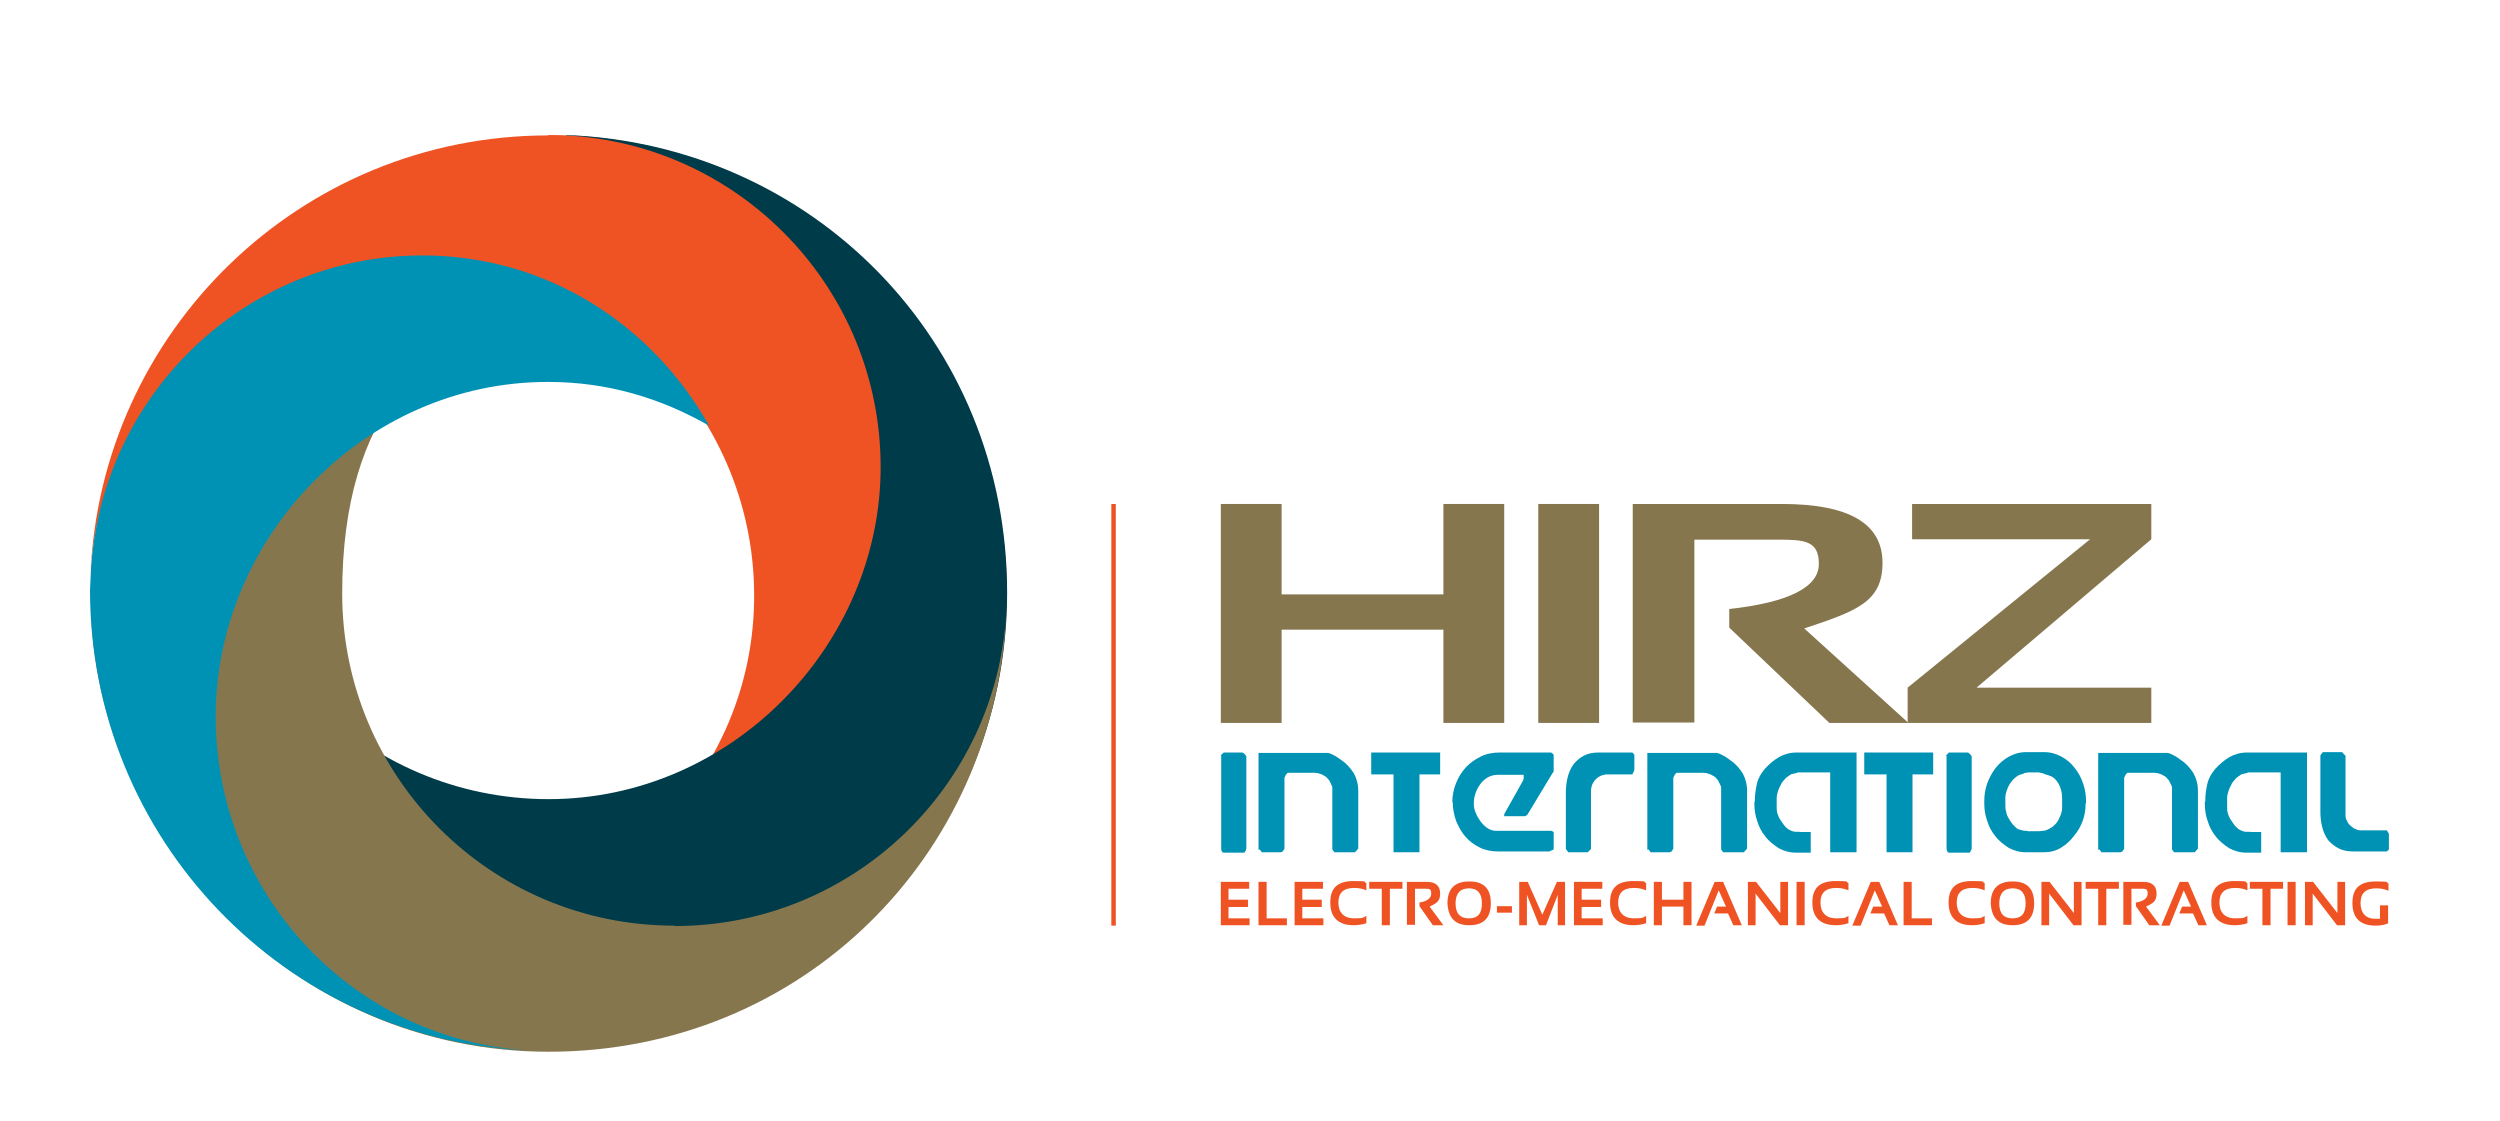
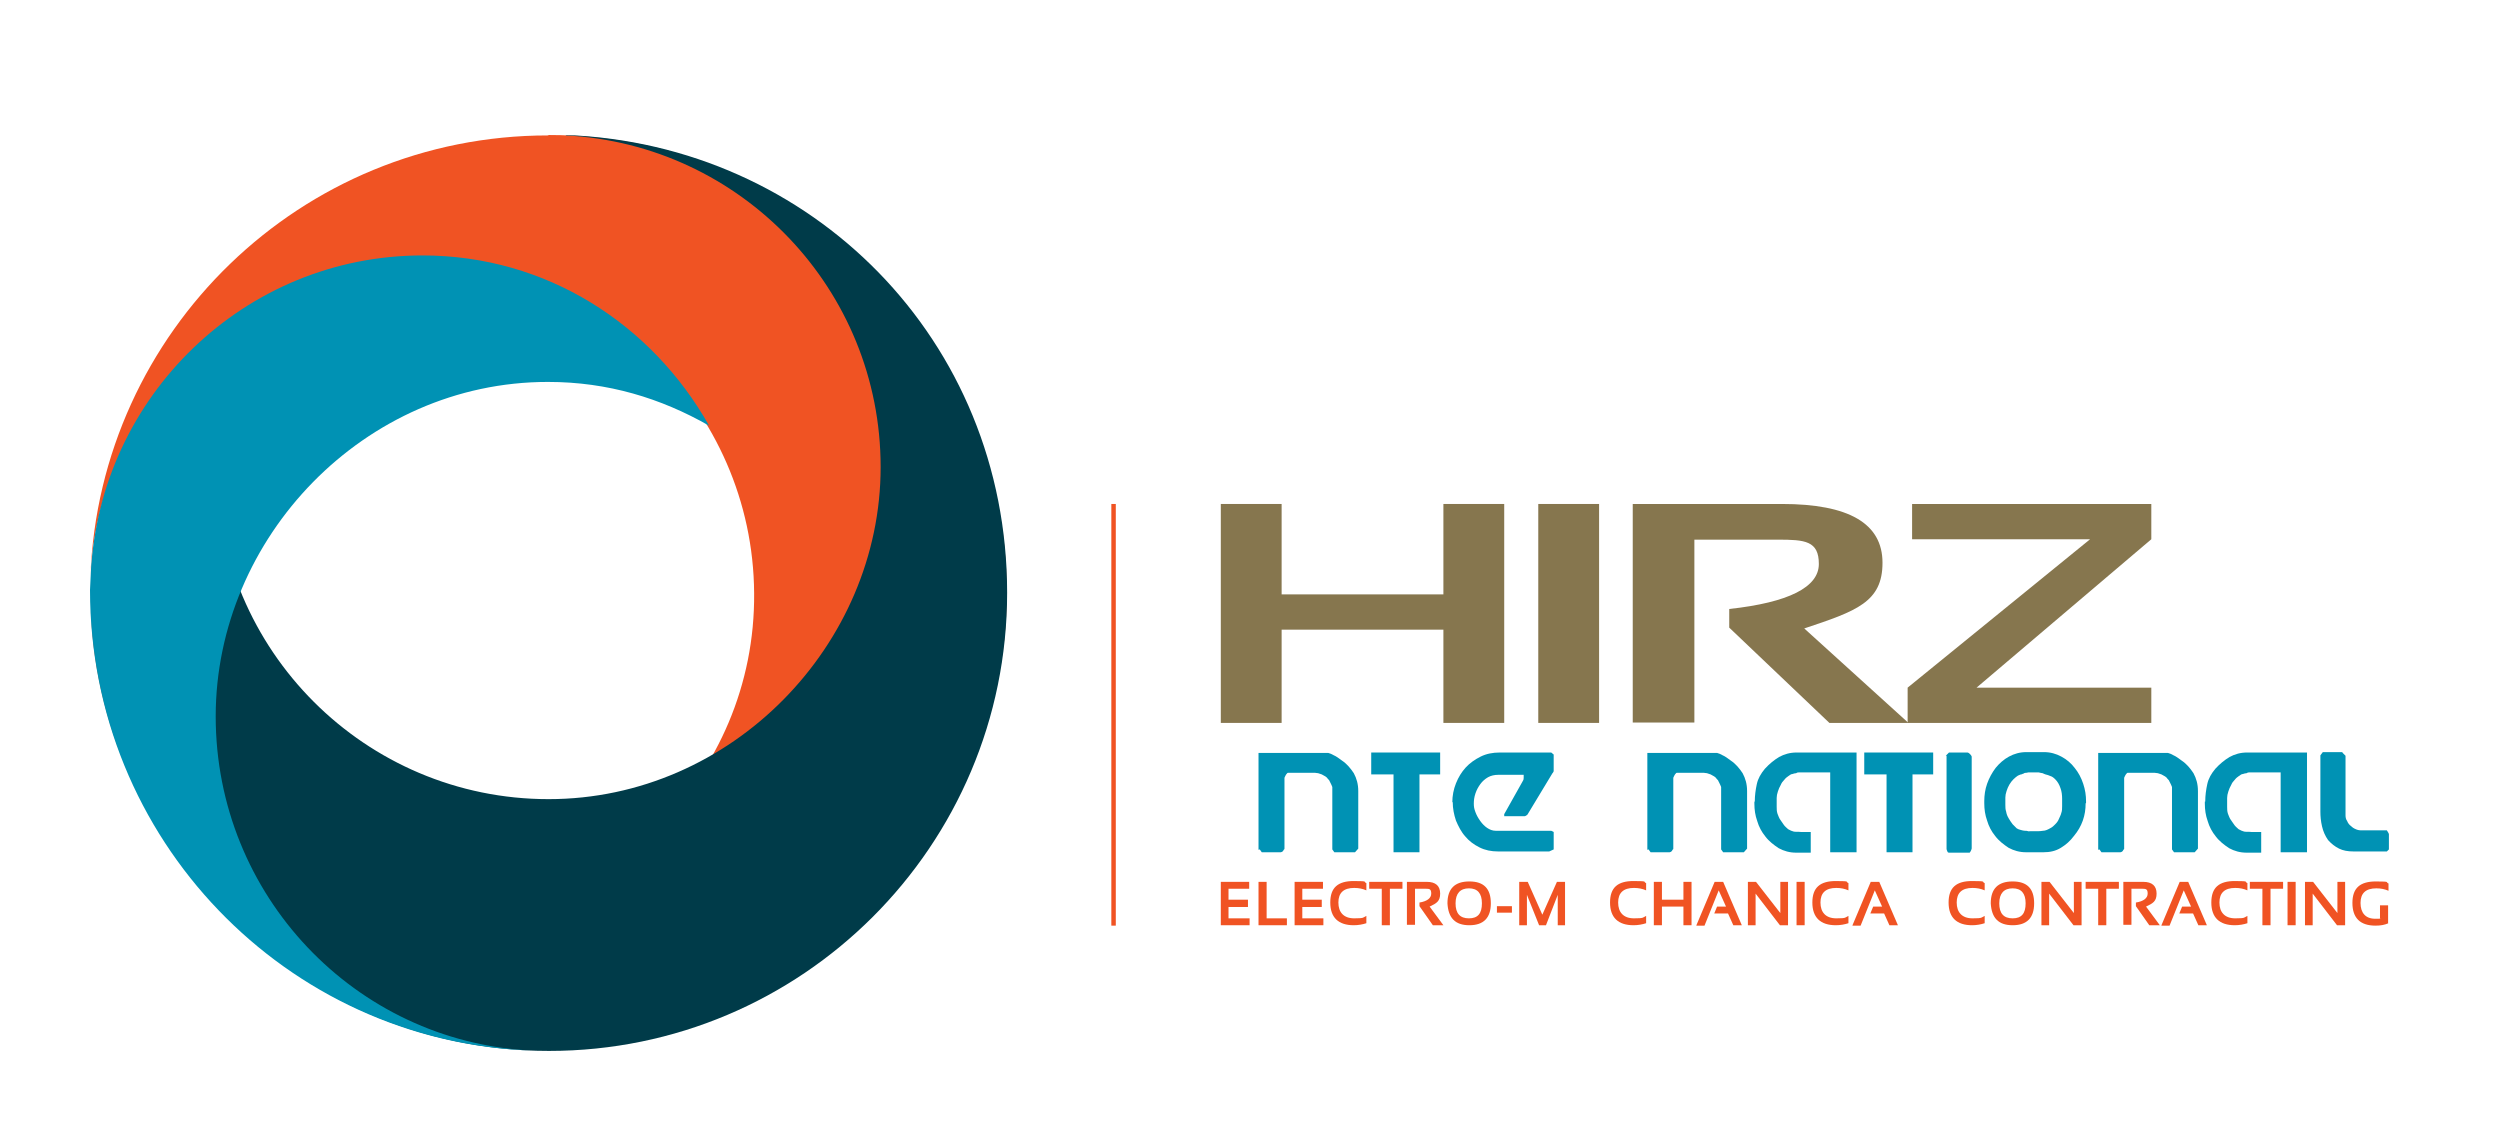
<svg xmlns="http://www.w3.org/2000/svg" id="Layer_1" version="1.1" viewBox="0 0 616.6 276.6">
  <defs>
    <style>
      .st0 {
        fill: #0092b4;
      }

      .st1 {
        fill: #003b49;
      }

      .st2 {
        fill: #f05323;
      }

      .st3 {
        fill: #86764e;
      }
    </style>
  </defs>
  <g>
    <path class="st2" d="M135.2,33.4c-61,0-110.6,48.3-112.9,108.7,2.2-43.3,38-77.7,81.8-77.7s81.6,36.3,81.9,81.9c.4,45.2-36.7,81.9-81.9,81.9S24.5,193.8,22.4,150.5c2.2,60.4,54.1,108.2,112.9,108.2s113-50,113-112.4-50.6-113-113-113Z" />
    <path class="st1" d="M139.5,33.4c43.3,2.2,77.7,38,77.7,81.8s-36.7,81.9-81.9,81.9-81.9-36.7-81.9-81.9,3.9-28.4,10.6-40.3c-23.5,13.3-39.7,37.8-41.5,66.2,0,1.7.4,2.9.4,4.6,0,62.4,50.1,113.5,112.5,113.5s113-50.6,113-113-48.3-110.6-108.7-112.9Z" />
-     <path class="st3" d="M166.3,228.3c-45.3,0-81.9-36.7-81.9-81.9s21-63.6,50.9-75.8c-9.6-3.9-20.1-6.1-31.1-6.1-42.3,0-76.2,32-80.6,73.2-.2,2.9-.8,5.3-.8,8.2,0,62.4,50.1,113.5,112.5,113.5s110.6-48.3,112.9-108.7c-2.2,43.3-38,77.7-81.8,77.7Z" />
    <path class="st0" d="M135.2,94.2c14.7,0,27.8,4,39.7,10.8-14.1-25-40.1-42-70.7-42-43.8,0-79.6,34.7-81.8,78.3l-.2,4.2c0,61.4,48.3,111.4,108.7,113.6-43.3-2.2-77.7-38.3-77.7-82.4s36.7-82.5,81.9-82.5Z" />
  </g>
  <g>
    <path class="st3" d="M301.1,178.3v-54h15v22.3h39.9v-22.3h15v54h-15v-23h-39.9v23h-15Z" />
    <path class="st3" d="M394.4,124.3v54h-15v-54h15Z" />
    <path class="st3" d="M402.7,178.2v-53.9h36.8c16.5,0,24.8,4.8,24.8,14.5s-6.4,11.9-19.3,16.2l25.7,23.3h-19.5l-24.7-23.5v-4.6c14.7-1.6,22.1-5.4,22.1-11.1s-3.4-6-10.1-6h-20.6v45.1h-15.3Z" />
    <path class="st3" d="M530.6,124.3v8.7l-43.1,36.6h43.1v8.7h-60.1v-8.7l45-36.6h-43.9v-8.7h58.9Z" />
  </g>
  <g>
-     <path class="st0" d="M301,186.4l.8-.8h4.5c.2,0,.4.1.7.4.2.2.4.5.4.6v22.6s0,.2-.1.4c0,.2-.1.3-.2.4,0,0,0,.1-.2.3h-5c-.2,0-.4,0-.5-.3-.2-.2-.2-.4-.2-.6v-23Z" />
    <path class="st0" d="M310.4,209.6v-23.9h17.2c.4.1.9.3,1.4.6.5.2,1.2.7,2,1.3,1.2.8,2.1,1.9,2.9,3.1.7,1.3,1.1,2.7,1.1,4.4v14.2l-.8.9h-5.1l-.5-.7v-15.4c-.1-.3-.3-.7-.4-.9-.1-.3-.3-.5-.3-.6,0-.1-.2-.3-.4-.5-.1-.2-.3-.4-.6-.6s-.6-.3-.9-.5c-.3-.1-.6-.2-.9-.3-.3,0-.6-.1-.8-.1h-6.6c0,0-.2,0-.3.2-.1.1-.2.2-.3.4,0,.1-.2.3-.2.4,0,.1-.1.2-.1.2v17.5c0,0,0,.2-.1.2,0,0-.2.2-.2.3s-.2.2-.3.3c-.1,0-.2.1-.3.1h-4.7l-.5-.7Z" />
    <path class="st0" d="M343.7,210.2v-19.2h-5.5v-5.4h17v5.4h-5.1v19.2h-6.3Z" />
    <path class="st0" d="M358.2,197.9c0-1.6.3-3.2.9-4.7.6-1.5,1.4-2.8,2.4-3.9,1-1.1,2.3-2,3.7-2.7,1.4-.7,3-1,4.7-1h12.7l.6.5v4.1s0,.1-.1.2c0,.1-.1.2-.2.3l-6.1,10.1c0,.1-.2.2-.3.3-.2.1-.3.2-.4.2h-5.1v-.5l4.6-8.2c.2-.3.2-.6.2-.8s0-.2,0-.3,0-.2,0-.4h-6.3c-.9,0-1.8.2-2.5.6-.7.4-1.4,1-1.9,1.7-.5.7-.9,1.4-1.2,2.3s-.4,1.7-.4,2.5.1,1.3.4,2.1.7,1.5,1.2,2.2c.5.7,1.1,1.3,1.7,1.7s1.3.7,2.1.7h13.7l.6.3v4.3l-1.1.5h-12.6c-1.7,0-3.2-.3-4.6-1s-2.6-1.6-3.5-2.7c-1-1.1-1.7-2.5-2.3-3.9-.5-1.5-.8-3-.8-4.6Z" />
-     <path class="st0" d="M386.8,210.2l-.6-.8v-13.9c0-1.1.1-2.3.4-3.6s.8-2.4,1.5-3.4c.8-1,1.7-1.7,2.7-2.2,1-.5,2.2-.7,3.5-.7h8.3l.5.5v3.8c0,.1-.2.5-.5,1.1h-6.3c-.5,0-1,.2-1.4.3-.4.2-.8.4-1.2.8-.4.3-.6.7-.9,1.2-.2.4-.3.9-.4,1.5v14.6l-.8.8h-4.9Z" />
    <path class="st0" d="M406.3,209.6v-23.9h17.2c.4.1.9.3,1.4.6.5.2,1.2.7,2,1.3,1.2.8,2.1,1.9,2.9,3.1.7,1.3,1.1,2.7,1.1,4.4v14.2l-.8.9h-5.1l-.5-.7v-15.4c-.1-.3-.3-.7-.4-.9-.1-.3-.3-.5-.3-.6,0-.1-.2-.3-.4-.5-.1-.2-.3-.4-.6-.6s-.6-.3-.9-.5c-.3-.1-.6-.2-.9-.3-.3,0-.6-.1-.8-.1h-6.6c0,0-.2,0-.3.2-.1.1-.2.2-.3.4,0,.1-.2.3-.2.4,0,.1-.1.2-.1.2v17.5c0,0,0,.2-.1.2,0,0-.2.2-.2.3s-.2.2-.3.3c-.1,0-.2.1-.3.1h-4.7l-.5-.7Z" />
    <path class="st0" d="M432.8,197.7c0-1.5.2-2.9.5-4.3s1-2.6,2-3.8c1.1-1.2,2.2-2.1,3.5-2.9,1.3-.7,2.7-1.1,4.3-1.1h14.8v24.6h-6.5v-19.7h-7.2s-.2,0-.4,0c-.3,0-.5,0-.8.2-.3,0-.6.1-.9.2-.3,0-.6.2-1,.5-.3.2-.7.5-1,.9-.4.4-.7.8-.9,1.3-.3.5-.5,1-.7,1.6-.2.6-.3,1.1-.3,1.6v.4s0,1.4,0,1.4v.4c0,.6,0,1.1.2,1.7.2.5.4,1.1.7,1.5s.6.9.9,1.3c.3.4.7.7,1,1,.5.3,1,.5,1.4.6s1,0,1.8.1h2.4v5.1h-3.6c-1.6,0-3-.4-4.3-1.1-1.2-.8-2.4-1.7-3.3-2.9-.9-1.1-1.6-2.4-2-3.8-.5-1.4-.7-2.8-.7-4.3v-.5Z" />
    <path class="st0" d="M465.3,210.2v-19.2h-5.5v-5.4h17v5.4h-5.1v19.2h-6.3Z" />
    <path class="st0" d="M479.9,186.4l.8-.8h4.5c.2,0,.4.1.7.4.2.2.4.5.4.6v22.6s0,.2-.1.4-.1.3-.2.4c0,0,0,.1-.2.3h-5c-.2,0-.4,0-.5-.3s-.2-.4-.2-.6v-23Z" />
    <path class="st0" d="M514.4,198.1c0,1.5-.2,2.9-.7,4.3s-1.2,2.6-2.2,3.8c-.9,1.2-1.9,2.1-3.2,2.9-1.3.8-2.7,1.1-4.3,1.1h-4.3c-1.6,0-3-.4-4.3-1.1-1.2-.8-2.4-1.7-3.3-2.9-.9-1.1-1.6-2.4-2-3.8-.5-1.4-.7-2.8-.7-4.3v-.5c0-1.4.2-2.9.7-4.3.5-1.4,1.2-2.7,2.1-3.9.9-1.1,2-2.1,3.3-2.8,1.3-.7,2.7-1.1,4.3-1.1h4.3c1.6,0,3,.4,4.3,1.1s2.4,1.6,3.3,2.8c.9,1.1,1.6,2.4,2.1,3.9s.7,2.9.7,4.3v.5ZM501.6,190.5h-.9c-.3,0-.6,0-.9.1-.2,0-.5,0-.7.2-.2,0-.4.2-.6.2-.2,0-.5.2-.8.3-.3.2-.7.5-1.1.9s-.7.8-1,1.3c-.3.5-.5,1-.7,1.6s-.3,1.1-.3,1.6v1.8c0,.6,0,1.1.2,1.7.1.6.3,1.1.6,1.6.3.5.6,1,1,1.5.4.4.8.8,1,1,.3.2.6.3,1,.4s.7.2,1,.2.5,0,.8.1.3,0,.4,0h2.2c.1,0,.5,0,1.1-.1.6,0,1.2-.3,1.9-.7.4-.2.7-.5,1.1-.9s.7-.8.9-1.3.5-1,.6-1.5c.2-.5.2-1.1.2-1.7v-.4s0-1.4,0-1.4c0-.9-.1-1.8-.4-2.6-.3-.9-.7-1.6-1.3-2.2-.4-.4-.8-.7-1.2-.8-.4-.2-.8-.3-1.2-.4-.3-.1-.5-.2-.7-.3-.2,0-.5-.1-1-.2h-1.3Z" />
    <path class="st0" d="M517.5,209.6v-23.9h17.2c.4.1.9.3,1.4.6.5.2,1.2.7,2,1.3,1.2.8,2.1,1.9,2.9,3.1.7,1.3,1.1,2.7,1.1,4.4v14.2l-.8.9h-5.1l-.5-.7v-15.4c-.1-.3-.3-.7-.4-.9-.1-.3-.3-.5-.3-.6,0-.1-.2-.3-.4-.5-.1-.2-.3-.4-.6-.6s-.6-.3-.9-.5c-.3-.1-.6-.2-.9-.3-.3,0-.6-.1-.8-.1h-6.6c0,0-.2,0-.3.2-.1.1-.2.2-.3.4,0,.1-.2.3-.2.4,0,.1-.1.2-.1.2v17.5c0,0,0,.2-.1.2,0,0-.2.2-.2.3s-.2.2-.3.3c-.1,0-.2.1-.3.1h-4.7l-.5-.7Z" />
    <path class="st0" d="M543.9,197.7c0-1.5.2-2.9.5-4.3s1-2.6,2-3.8c1.1-1.2,2.2-2.1,3.5-2.9,1.3-.7,2.7-1.1,4.3-1.1h14.8v24.6h-6.5v-19.7h-7.2s-.2,0-.4,0c-.3,0-.5,0-.8.2-.3,0-.6.1-.9.2-.3,0-.6.2-1,.5-.3.2-.7.5-1,.9-.4.4-.7.8-.9,1.3-.3.5-.5,1-.7,1.6-.2.6-.3,1.1-.3,1.6v.4s0,1.4,0,1.4v.4c0,.6,0,1.1.2,1.7.2.5.4,1.1.7,1.5s.6.9.9,1.3c.3.4.7.7,1,1,.5.3,1,.5,1.4.6s1,0,1.8.1h2.4v5.1h-3.6c-1.6,0-3-.4-4.3-1.1-1.2-.8-2.4-1.7-3.3-2.9-.9-1.1-1.6-2.4-2-3.8-.5-1.4-.7-2.8-.7-4.3v-.5Z" />
    <path class="st0" d="M577.7,185.6l.8.8v14.7c0,.5.1,1,.4,1.4.2.5.5.9.9,1.2.3.3.7.6,1.2.8.4.2.9.3,1.4.3h6.3c.3.5.5.8.5.9v3.8l-.5.5h-8.3c-1.3,0-2.5-.2-3.5-.7-1-.5-1.9-1.2-2.7-2.1-.7-1-1.2-2.1-1.5-3.4-.3-1.3-.4-2.5-.4-3.6v-13.9l.6-.8h4.9Z" />
  </g>
  <g>
    <path class="st2" d="M308.1,217.5v1.7h-5.1v2.7h4.8v1.8h-4.8v2.8h5.2v1.7h-7.1v-10.7h7Z" />
    <path class="st2" d="M312.4,217.5v9h5v1.7h-7v-10.7h2Z" />
    <path class="st2" d="M326.3,217.5v1.7h-5.1v2.7h4.8v1.8h-4.8v2.8h5.2v1.7h-7.1v-10.7h7Z" />
    <path class="st2" d="M337,227.7c-.9.3-2,.5-3.1.5-3.8,0-5.8-1.9-5.8-5.6s1.9-5.3,5.8-5.3,2.2.2,3.1.5v1.8c-.9-.4-1.9-.6-3-.6-2.6,0-3.9,1.2-3.9,3.6s1.3,3.9,3.9,3.9,2.1-.2,3-.6v1.8Z" />
    <path class="st2" d="M345.9,217.5v1.7h-3.1v9h-2v-9h-3.1v-1.7h8.1Z" />
    <path class="st2" d="M347,228.2v-10.7h4.9c2.2,0,3.3,1,3.3,2.9s-.9,2.4-2.6,3.2l3.4,4.6h-2.6l-3.3-4.7v-.9c1.9-.3,2.9-1.1,2.9-2.2s-.4-1.2-1.3-1.2h-2.7v8.9h-2Z" />
    <path class="st2" d="M357,222.8c0-3.6,1.8-5.4,5.4-5.4s5.3,1.8,5.3,5.4-1.8,5.4-5.3,5.4-5.2-1.8-5.4-5.4ZM362.3,226.5c2.2,0,3.2-1.2,3.2-3.7s-1.1-3.7-3.2-3.7-3.3,1.2-3.3,3.7,1.1,3.7,3.3,3.7Z" />
    <path class="st2" d="M372.9,223.5v1.6h-3.7v-1.6h3.7Z" />
    <path class="st2" d="M374.7,228.2v-10.7h2.1l3.6,8.1,3.6-8.1h2v10.7h-1.8v-7.5l-2.9,7.5h-1.7l-3-7.5v7.5h-1.8Z" />
-     <path class="st2" d="M395.2,217.5v1.7h-5.1v2.7h4.8v1.8h-4.8v2.8h5.2v1.7h-7.1v-10.7h7Z" />
    <path class="st2" d="M406,227.7c-.9.3-2,.5-3.1.5-3.8,0-5.8-1.9-5.8-5.6s1.9-5.3,5.8-5.3,2.2.2,3.1.5v1.8c-.9-.4-1.9-.6-3-.6-2.6,0-3.9,1.2-3.9,3.6s1.3,3.9,3.9,3.9,2.1-.2,3-.6v1.8Z" />
    <path class="st2" d="M407.9,228.2v-10.7h2v4.4h5.3v-4.4h2v10.7h-2v-4.6h-5.3v4.6h-2Z" />
    <path class="st2" d="M418.4,228.2l4.5-10.7h2.1l4.6,10.7h-2.1l-1.3-2.9h-3.4l.7-1.7h2.2l-1.8-4-3.5,8.7h-2Z" />
    <path class="st2" d="M431.1,228.2v-10.7h2l6,7.7v-7.7h1.9v10.7h-2l-6-7.8v7.8h-1.9Z" />
    <path class="st2" d="M445.1,217.5v10.7h-2v-10.7h2Z" />
    <path class="st2" d="M455.9,227.7c-.9.3-2,.5-3.1.5-3.8,0-5.8-1.9-5.8-5.6s1.9-5.3,5.8-5.3,2.2.2,3.1.5v1.8c-.9-.4-1.9-.6-3-.6-2.6,0-3.9,1.2-3.9,3.6s1.3,3.9,3.9,3.9,2.1-.2,3-.6v1.8Z" />
    <path class="st2" d="M456.9,228.2l4.5-10.7h2.1l4.6,10.7h-2.1l-1.3-2.9h-3.4l.7-1.7h2.2l-1.8-4-3.5,8.7h-2Z" />
-     <path class="st2" d="M471.5,217.5v9h5v1.7h-7v-10.7h2Z" />
    <path class="st2" d="M489.5,227.7c-.9.3-2,.5-3.1.5-3.8,0-5.8-1.9-5.8-5.6s1.9-5.3,5.8-5.3,2.2.2,3.1.5v1.8c-.9-.4-1.9-.6-3-.6-2.6,0-3.9,1.2-3.9,3.6s1.3,3.9,3.9,3.9,2.1-.2,3-.6v1.8Z" />
    <path class="st2" d="M491,222.8c0-3.6,1.8-5.4,5.4-5.4s5.3,1.8,5.3,5.4-1.8,5.4-5.3,5.4-5.2-1.8-5.4-5.4ZM496.4,226.5c2.2,0,3.2-1.2,3.2-3.7s-1.1-3.7-3.2-3.7-3.3,1.2-3.3,3.7,1.1,3.7,3.3,3.7Z" />
    <path class="st2" d="M503.5,228.2v-10.7h2l6,7.7v-7.7h1.9v10.7h-2l-6-7.8v7.8h-1.9Z" />
    <path class="st2" d="M522.6,217.5v1.7h-3.1v9h-2v-9h-3.1v-1.7h8.1Z" />
    <path class="st2" d="M523.7,228.2v-10.7h4.9c2.2,0,3.3,1,3.3,2.9s-.9,2.4-2.6,3.2l3.4,4.6h-2.6l-3.3-4.7v-.9c1.9-.3,2.9-1.1,2.9-2.2s-.4-1.2-1.3-1.2h-2.7v8.9h-2Z" />
    <path class="st2" d="M533.1,228.2l4.5-10.7h2.1l4.6,10.7h-2.1l-1.3-2.9h-3.4l.7-1.7h2.2l-1.8-4-3.5,8.7h-2Z" />
    <path class="st2" d="M554.3,227.7c-.9.3-2,.5-3.1.5-3.8,0-5.8-1.9-5.8-5.6s1.9-5.3,5.8-5.3,2.2.2,3.1.5v1.8c-.9-.4-1.9-.6-3-.6-2.6,0-3.9,1.2-3.9,3.6s1.3,3.9,3.9,3.9,2.1-.2,3-.6v1.8Z" />
    <path class="st2" d="M563.1,217.5v1.7h-3.1v9h-2v-9h-3.1v-1.7h8.1Z" />
    <path class="st2" d="M566.2,217.5v10.7h-2v-10.7h2Z" />
    <path class="st2" d="M568.5,228.2v-10.7h2l6,7.7v-7.7h1.9v10.7h-2l-6-7.8v7.8h-1.9Z" />
    <path class="st2" d="M589.1,227.7c-.9.4-1.9.6-3.2.6-3.8,0-5.7-1.9-5.7-5.6s1.9-5.3,5.8-5.3,2.2.2,3.1.5v1.8c-.9-.4-1.9-.6-3-.6-2.6,0-3.9,1.2-3.9,3.6s1.2,3.9,3.6,3.9.8,0,1.2-.2v-3.1h2v4.4Z" />
  </g>
  <rect class="st2" x="274.1" y="124.3" width="1.1" height="104" />
</svg>